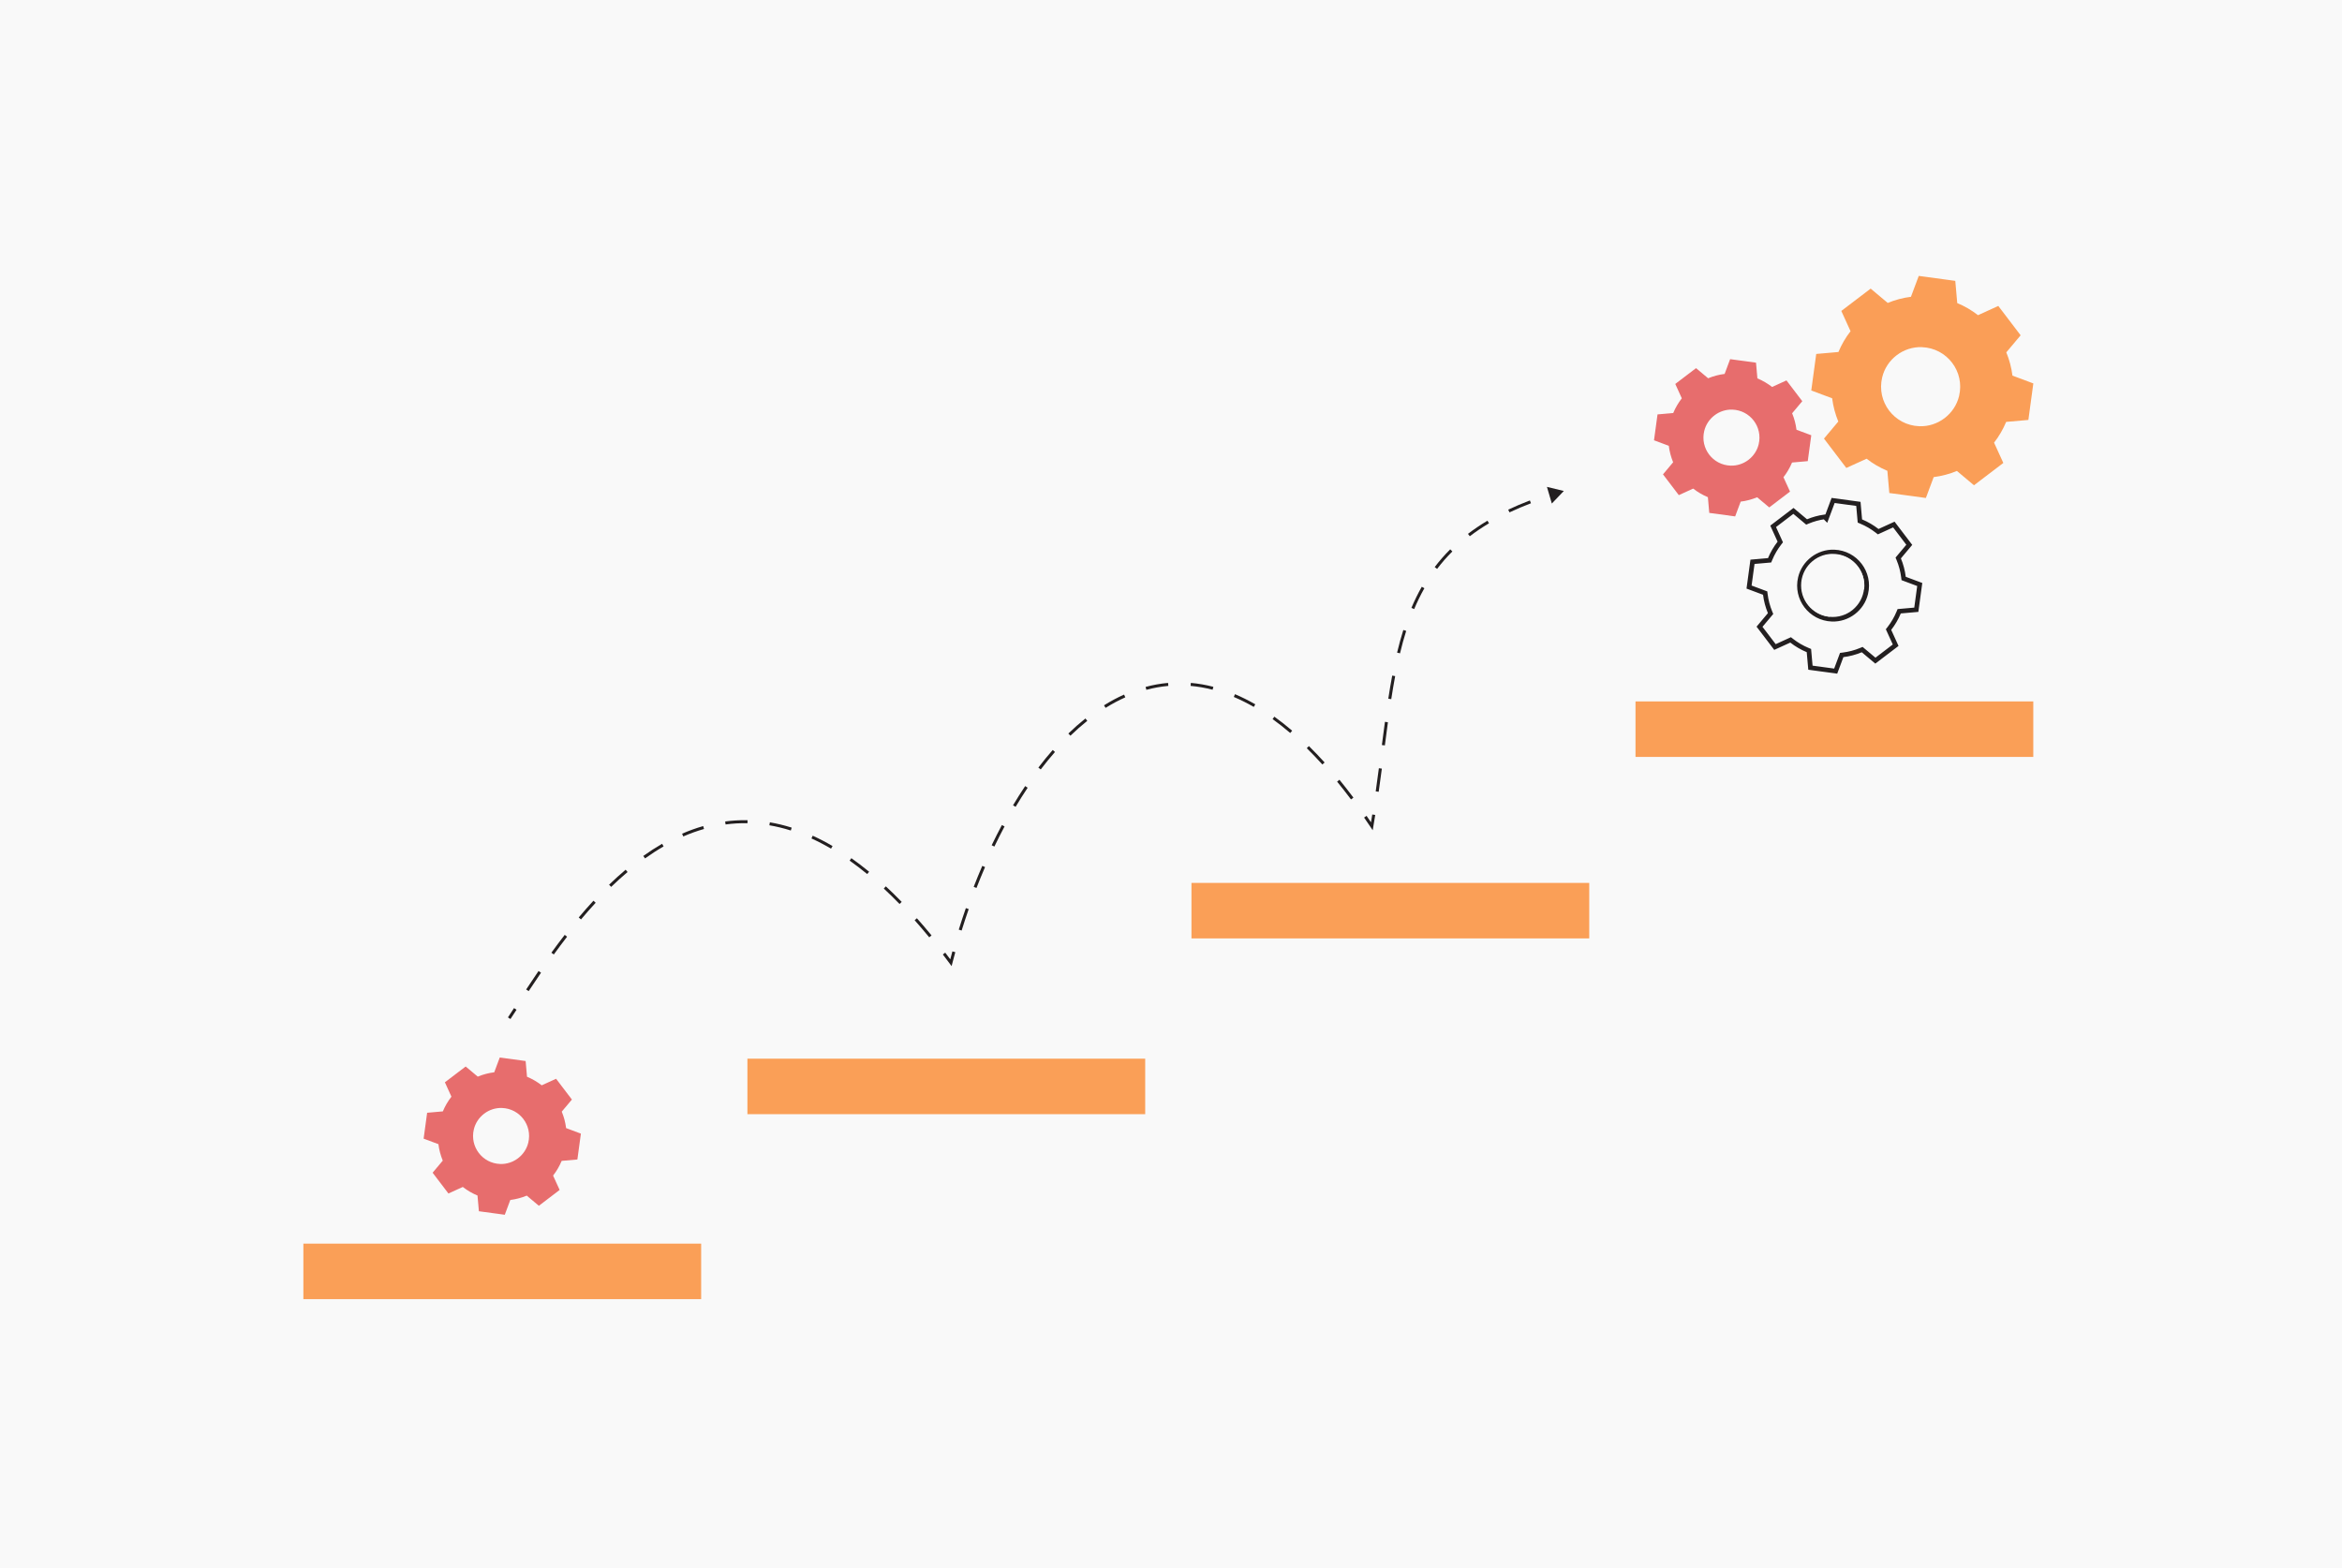
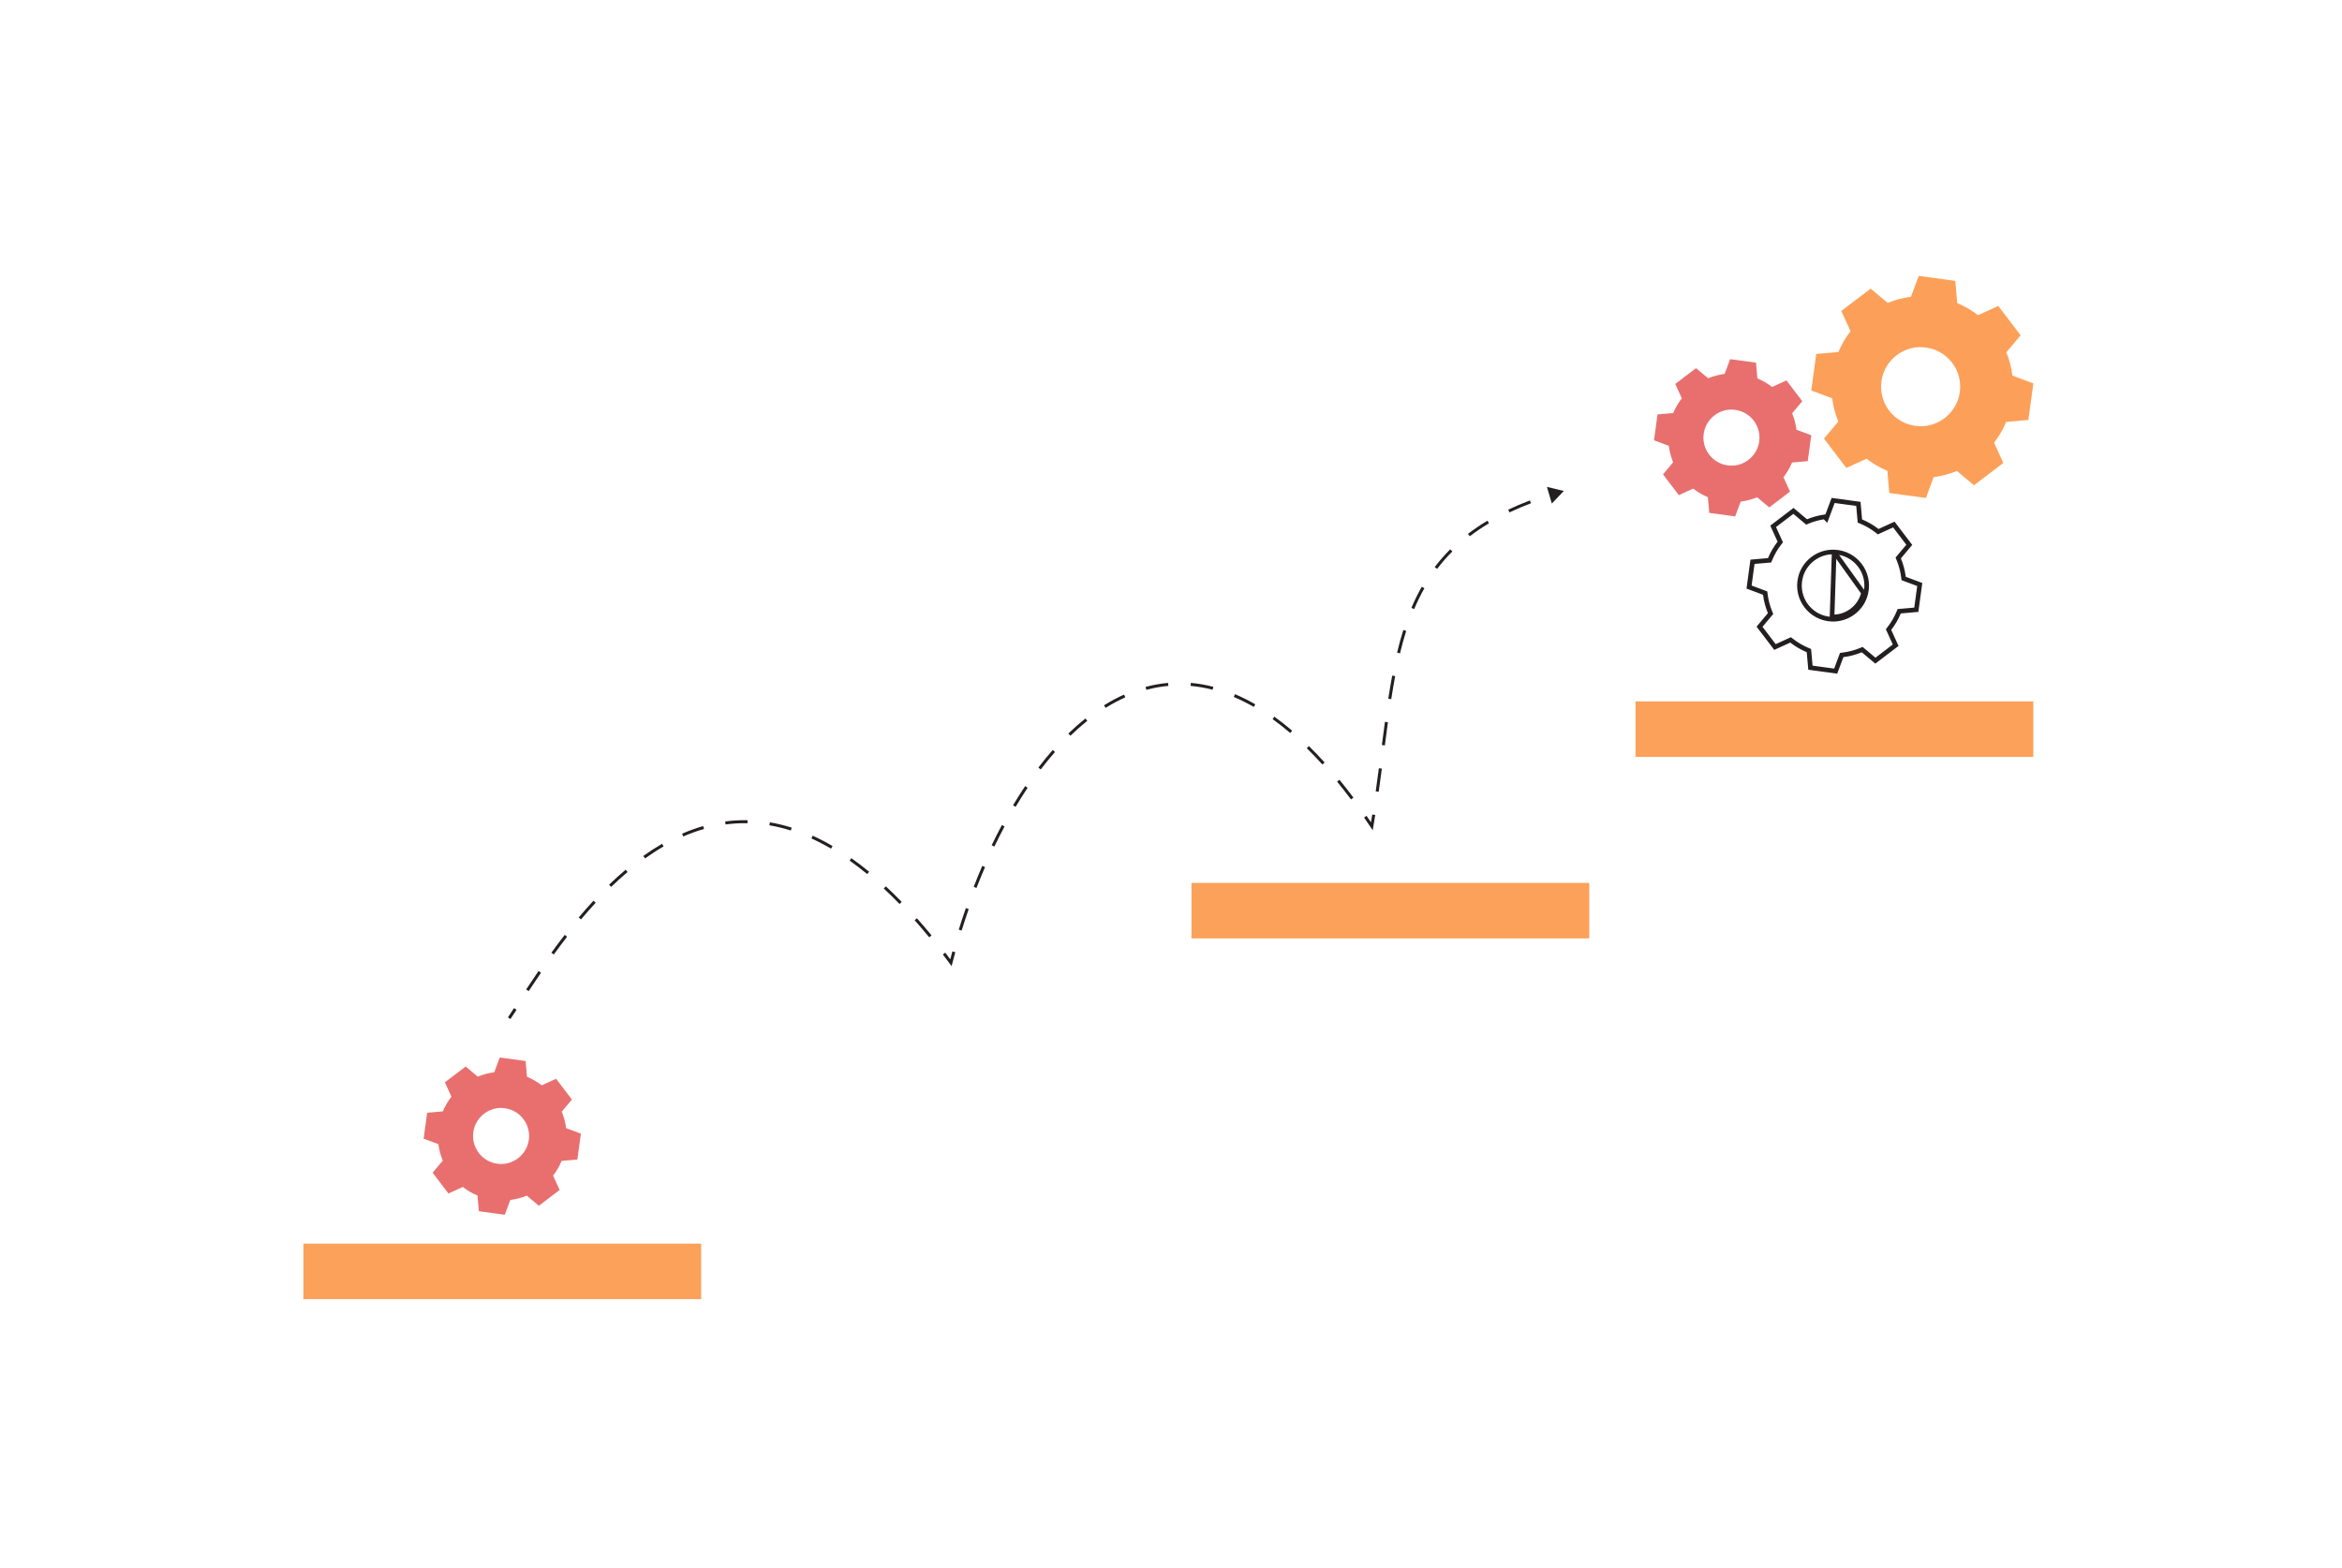
<svg xmlns="http://www.w3.org/2000/svg" width="575" height="385" viewBox="0 0 575 385" fill="none">
-   <rect width="575" height="385" fill="#F9F9F9" />
  <path opacity="0.65" fill-rule="evenodd" clip-rule="evenodd" d="M121.34 263.298C119.936 263.474 118.576 263.836 117.299 264.366L114.33 261.875L109.229 265.759L110.834 269.286C109.987 270.376 109.273 271.59 108.728 272.898L104.87 273.237L104.008 279.591L107.638 280.947C107.813 282.352 108.179 283.711 108.706 284.989L106.215 287.958L110.099 293.061L113.624 291.454C114.715 292.302 115.928 293.016 117.235 293.561L117.575 297.42L123.932 298.282L125.287 294.652C126.691 294.476 128.051 294.114 129.328 293.583L132.301 296.075L137.402 292.19L135.792 288.664C136.64 287.573 137.353 286.359 137.899 285.052L141.756 284.712L142.619 278.359L138.989 277.003C138.814 275.598 138.451 274.239 137.921 272.961L140.412 269.992L136.528 264.889L133.003 266.499C131.912 265.651 130.698 264.938 129.391 264.392L129.052 260.534L122.699 259.671L121.343 263.302L121.34 263.298ZM123.244 272.061C127.614 272.218 130.725 276.3 129.709 280.555C128.958 283.704 126.027 285.934 122.796 285.814C118.427 285.654 115.323 281.575 116.335 277.324C117.082 274.175 120.014 271.945 123.244 272.061Z" fill="#DD2222" />
  <path opacity="0.65" fill-rule="evenodd" clip-rule="evenodd" d="M423.418 91.818C422.014 91.993 420.654 92.356 419.377 92.886L416.408 90.395L411.307 94.279L412.913 97.805C412.065 98.896 411.352 100.11 410.806 101.417L406.949 101.757L406.086 108.111L409.716 109.467C409.891 110.871 410.257 112.231 410.784 113.509L408.293 116.478L412.177 121.58L415.702 119.974C416.793 120.822 418.007 121.536 419.314 122.081L419.653 125.939L426.01 126.802L427.365 123.172C428.769 122.996 430.129 122.634 431.406 122.103L434.379 124.595L439.48 120.71L437.871 117.184C438.718 116.093 439.432 114.879 439.977 113.572L443.835 113.232L444.697 106.878L441.067 105.523C440.892 104.118 440.53 102.758 439.999 101.481L442.49 98.511L438.606 93.409L435.081 95.019C433.99 94.171 432.777 93.458 431.47 92.912L431.13 89.054L424.777 88.191L423.422 91.822L423.418 91.818ZM425.322 100.581C429.692 100.738 432.803 104.82 431.787 109.075C431.036 112.224 428.105 114.454 424.874 114.334C420.505 114.173 417.402 110.094 418.414 105.844C419.16 102.695 422.092 100.465 425.322 100.581Z" fill="#DD2222" />
  <path d="M450.319 135.542L450.319 135.542C446.439 135.402 442.922 138.077 442.025 141.86M450.319 135.542L449.798 151.48M450.319 135.542C455.56 135.73 459.295 140.63 458.076 145.734M450.319 135.542L457.524 145.602M442.025 141.86C440.811 146.959 444.536 151.855 449.777 152.048M442.025 141.86C442.025 141.86 442.025 141.86 442.025 141.86L442.577 141.991L442.025 141.86C442.025 141.86 442.025 141.86 442.025 141.86ZM449.777 152.048L449.798 151.48M449.777 152.048C449.777 152.048 449.777 152.048 449.777 152.048L449.798 151.48M449.777 152.048C453.659 152.191 457.175 149.516 458.076 145.734M449.798 151.48C453.409 151.614 456.685 149.122 457.524 145.602M458.076 145.734C458.076 145.734 458.076 145.734 458.076 145.734L457.524 145.602M458.076 145.734L457.524 145.602M443.289 127.944L440.319 125.451L435.339 129.243L436.946 132.772L437.088 133.084L436.877 133.356C435.96 134.535 435.189 135.849 434.599 137.263L434.467 137.58L434.125 137.61L430.265 137.95L429.423 144.152L433.055 145.509L433.377 145.629L433.42 145.97C433.609 147.488 434.005 148.959 434.575 150.341L434.706 150.659L434.485 150.923L431.993 153.894L435.784 158.874L439.312 157.267L439.624 157.125L439.896 157.336C441.075 158.253 442.388 159.025 443.802 159.615L444.119 159.747L444.149 160.089L444.489 163.949L450.694 164.792L452.05 161.159L452.17 160.837L452.512 160.794C454.03 160.604 455.5 160.212 456.88 159.639L457.199 159.507L457.463 159.728L460.438 162.222L465.417 158.43L463.807 154.901L463.664 154.589L463.875 154.317C464.792 153.137 465.563 151.824 466.153 150.41L466.285 150.093L466.627 150.063L470.487 149.723L471.329 143.521L467.697 142.164L467.375 142.044L467.333 141.703C467.143 140.183 466.751 138.713 466.178 137.333L466.046 137.014L466.267 136.75L468.76 133.779L464.969 128.799L461.441 130.409L461.128 130.552L460.857 130.341C459.677 129.424 458.364 128.652 456.951 128.062L456.634 127.93L456.604 127.588L456.264 123.727L450.063 122.885L448.706 126.518L448.397 127.346L447.967 126.915C446.545 127.116 445.169 127.495 443.872 128.033L443.553 128.166L443.289 127.944Z" stroke="#231F20" stroke-width="1.136" />
  <path opacity="0.65" fill-rule="evenodd" clip-rule="evenodd" d="M469.171 72.875C467.189 73.127 465.272 73.639 463.469 74.386L459.278 70.869L452.073 76.352L454.339 81.331C453.137 82.874 452.138 84.58 451.366 86.432L445.916 86.911L444.698 95.879L449.823 97.796C450.075 99.778 450.587 101.694 451.334 103.506L447.817 107.697L453.3 114.902L458.279 112.636C459.822 113.838 461.528 114.837 463.38 115.608L463.859 121.059L472.835 122.277L474.751 117.152C476.733 116.9 478.65 116.388 480.454 115.641L484.645 119.158L491.85 113.675L489.575 108.696C490.777 107.153 491.776 105.447 492.548 103.595L497.998 103.116L499.217 94.148L494.091 92.232C493.84 90.25 493.328 88.333 492.581 86.521L496.098 82.33L490.615 75.125L485.636 77.391C484.092 76.189 482.387 75.19 480.535 74.419L480.056 68.968L471.088 67.75L469.171 72.875ZM471.86 85.246C478.033 85.465 482.419 91.233 480.99 97.235C479.934 101.678 475.791 104.83 471.226 104.659C465.061 104.432 460.675 98.673 462.105 92.67C463.161 88.227 467.295 85.076 471.86 85.238V85.246Z" fill="#FB6E00" />
  <g opacity="0.65">
    <path d="M74.482 305.372H172.146V318.999H74.482V305.372Z" fill="#FB6E00" />
  </g>
  <g opacity="0.65">
-     <path d="M183.502 259.955H281.166V273.583H183.502V259.955Z" fill="#FB6E00" />
-   </g>
+     </g>
  <g opacity="0.65">
    <path d="M292.523 216.796H390.188V230.424H292.523V216.796Z" fill="#FB6E00" />
  </g>
  <g opacity="0.65">
    <path d="M401.543 172.232H499.207V185.859H401.543V172.232Z" fill="#FB6E00" />
  </g>
  <path d="M233.47 236.39L233.174 236.61L233.635 237.231L233.828 236.482L233.47 236.39ZM336.813 202.891L336.506 203.096L337.022 203.867L337.176 202.952L336.813 202.891ZM383.941 120.558L379.8 119.552L380.999 123.641L383.941 120.558ZM125.325 250.221C125.798 249.506 126.296 248.743 126.819 247.939L126.201 247.536C125.678 248.34 125.181 249.101 124.71 249.814L125.325 250.221ZM129.8 243.369C130.75 241.925 131.76 240.408 132.83 238.843L132.221 238.427C131.148 239.996 130.135 241.517 129.183 242.963L129.8 243.369ZM135.975 234.365C137.015 232.926 138.101 231.467 139.231 230.006L138.648 229.554C137.511 231.023 136.421 232.488 135.376 233.933L135.975 234.365ZM142.652 225.757C143.812 224.376 145.011 223.008 146.249 221.667L145.707 221.166C144.46 222.516 143.253 223.893 142.087 225.282L142.652 225.757ZM150.051 217.771C151.356 216.508 152.7 215.287 154.081 214.121L153.605 213.557C152.21 214.734 150.854 215.967 149.538 217.24L150.051 217.771ZM158.369 210.78C159.85 209.721 161.369 208.734 162.926 207.835L162.556 207.195C160.978 208.108 159.438 209.108 157.939 210.179L158.369 210.78ZM167.758 205.388C169.417 204.666 171.114 204.049 172.848 203.553L172.645 202.843C170.877 203.349 169.15 203.977 167.464 204.711L167.758 205.388ZM178.138 202.443C179.898 202.208 181.693 202.102 183.523 202.137L183.538 201.399C181.669 201.363 179.837 201.472 178.041 201.712L178.138 202.443ZM188.894 202.648C190.618 202.942 192.372 203.365 194.155 203.928L194.377 203.224C192.563 202.651 190.776 202.22 189.018 201.92L188.894 202.648ZM199.224 205.881C200.806 206.6 202.41 207.43 204.034 208.38L204.407 207.743C202.761 206.781 201.136 205.939 199.53 205.209L199.224 205.881ZM208.599 211.326C210.021 212.331 211.46 213.429 212.913 214.622L213.382 214.051C211.915 212.847 210.463 211.739 209.024 210.723L208.599 211.326ZM216.984 218.182C218.263 219.369 219.554 220.631 220.855 221.97L221.385 221.456C220.075 220.107 218.775 218.837 217.486 217.64L216.984 218.182ZM224.563 225.964C225.747 227.297 226.94 228.693 228.141 230.156L228.712 229.688C227.504 228.218 226.306 226.814 225.115 225.474L224.563 225.964ZM231.485 234.372C232.046 235.104 232.609 235.85 233.174 236.61L233.767 236.17C233.2 235.406 232.634 234.658 232.071 233.923L231.485 234.372ZM233.828 236.482C234.058 235.588 234.296 234.696 234.541 233.806L233.829 233.61C233.583 234.504 233.344 235.4 233.113 236.298L233.828 236.482ZM236.098 228.49C236.648 226.722 237.227 224.967 237.833 223.228L237.136 222.985C236.527 224.732 235.946 226.495 235.394 228.27L236.098 228.49ZM239.746 218.031C240.419 216.3 241.119 214.591 241.846 212.907L241.168 212.614C240.437 214.307 239.734 216.025 239.058 217.764L239.746 218.031ZM244.139 207.869C244.944 206.19 245.777 204.543 246.636 202.932L245.985 202.585C245.12 204.205 244.283 205.862 243.473 207.55L244.139 207.869ZM249.351 198.115C250.309 196.507 251.295 194.945 252.308 193.432L251.695 193.022C250.674 194.545 249.681 196.119 248.717 197.737L249.351 198.115ZM255.522 188.928C256.658 187.436 257.823 186.006 259.016 184.646L258.461 184.159C257.256 185.533 256.08 186.976 254.935 188.481L255.522 188.928ZM262.811 180.649C264.159 179.343 265.538 178.125 266.947 177.002L266.487 176.425C265.059 177.563 263.662 178.797 262.297 180.119L262.811 180.649ZM271.442 173.815C273.024 172.829 274.638 171.965 276.281 171.23L275.979 170.556C274.303 171.305 272.66 172.186 271.052 173.189L271.442 173.815ZM281.451 169.383C283.219 168.909 285.018 168.585 286.845 168.422L286.779 167.687C284.909 167.853 283.068 168.185 281.26 168.67L281.451 169.383ZM292.313 168.422C294.09 168.578 295.891 168.888 297.716 169.361L297.901 168.646C296.038 168.163 294.196 167.846 292.378 167.686L292.313 168.422ZM302.923 171.136C304.541 171.82 306.176 172.634 307.826 173.583L308.194 172.943C306.519 171.98 304.858 171.153 303.21 170.456L302.923 171.136ZM312.442 176.573C313.876 177.605 315.32 178.74 316.773 179.983L317.253 179.423C315.785 178.167 314.325 177.018 312.873 175.974L312.442 176.573ZM320.837 183.721C322.106 184.97 323.382 186.301 324.663 187.718L325.211 187.223C323.92 185.796 322.635 184.454 321.355 183.195L320.837 183.721ZM328.283 191.932C329.416 193.319 330.554 194.773 331.696 196.296L332.287 195.853C331.139 194.322 329.995 192.86 328.854 191.465L328.283 191.932ZM334.908 200.752C335.44 201.518 335.973 202.3 336.506 203.096L337.119 202.686C336.584 201.886 336.049 201.101 335.515 200.331L334.908 200.752ZM337.176 202.952C337.338 201.998 337.493 201.05 337.642 200.109L336.913 199.993C336.764 200.933 336.609 201.878 336.449 202.829L337.176 202.952ZM338.493 194.423C338.766 192.499 339.022 190.602 339.268 188.734L338.536 188.638C338.29 190.504 338.035 192.398 337.762 194.32L338.493 194.423ZM340.008 183.034C340.257 181.104 340.504 179.208 340.757 177.346L340.026 177.247C339.772 179.111 339.525 181.009 339.275 182.939L340.008 183.034ZM341.576 171.675C341.874 169.749 342.191 167.864 342.538 166.022L341.812 165.886C341.464 167.737 341.146 169.63 340.847 171.562L341.576 171.675ZM343.726 160.423C344.179 158.534 344.681 156.697 345.244 154.914L344.54 154.691C343.971 156.494 343.465 158.348 343.008 160.25L343.726 160.423ZM347.203 149.557C347.948 147.792 348.779 146.087 349.71 144.444L349.068 144.08C348.121 145.75 347.279 147.481 346.523 149.27L347.203 149.557ZM352.834 139.691C353.963 138.204 355.205 136.776 356.576 135.409L356.055 134.886C354.659 136.277 353.395 137.731 352.246 139.245L352.834 139.691ZM360.863 131.672C362.315 130.561 363.882 129.499 365.576 128.488L365.197 127.854C363.481 128.88 361.89 129.957 360.414 131.085L360.863 131.672ZM370.608 125.812C372.262 125.028 374.016 124.282 375.877 123.575L375.615 122.885C373.737 123.599 371.965 124.352 370.292 125.145L370.608 125.812Z" fill="#231F20" />
-   <circle cx="449.949" cy="143.75" r="7.75" fill="#F9F9F9" />
</svg>